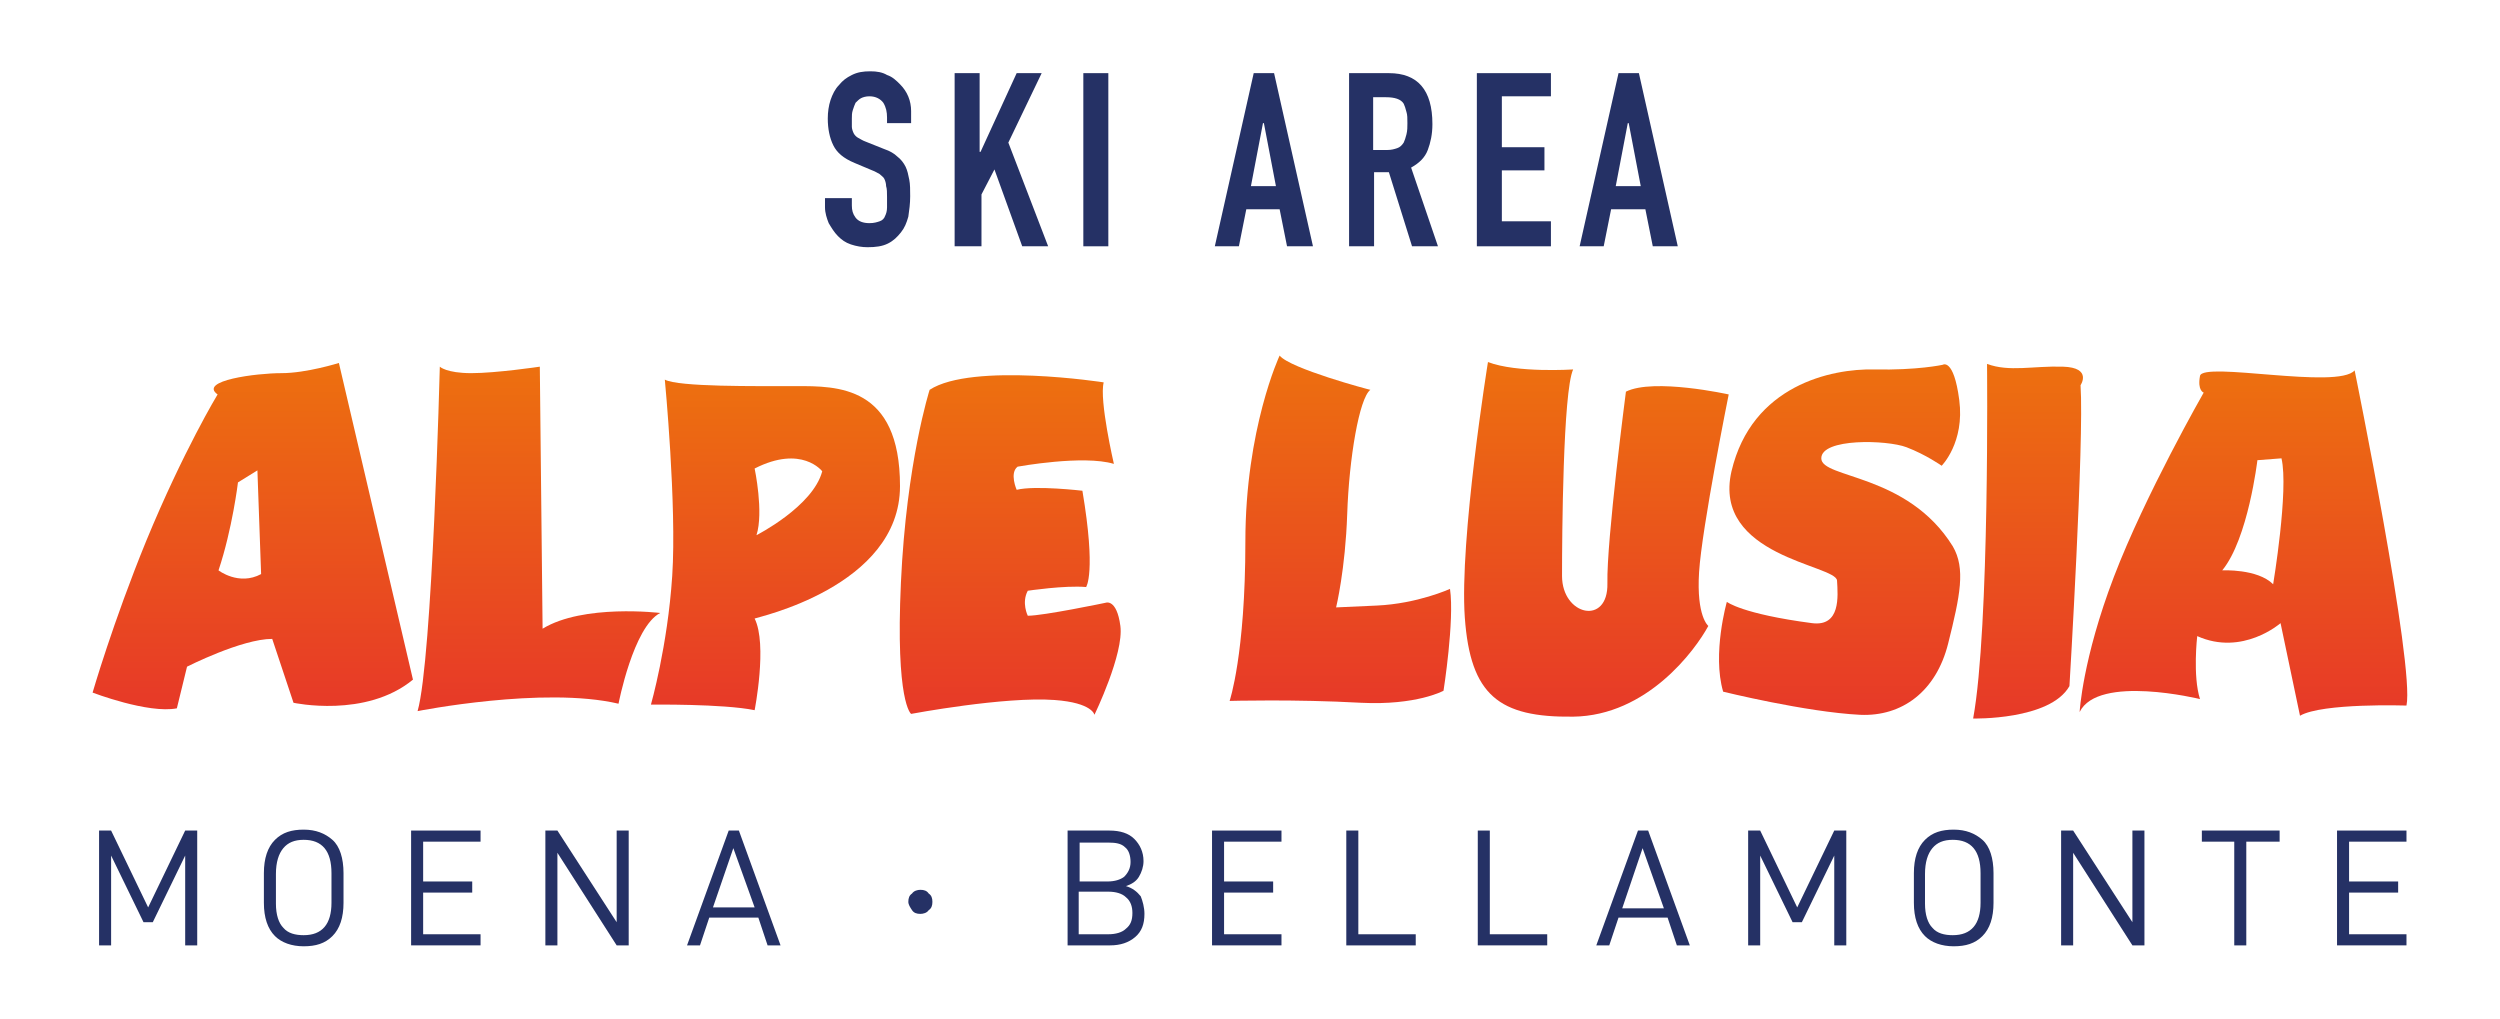
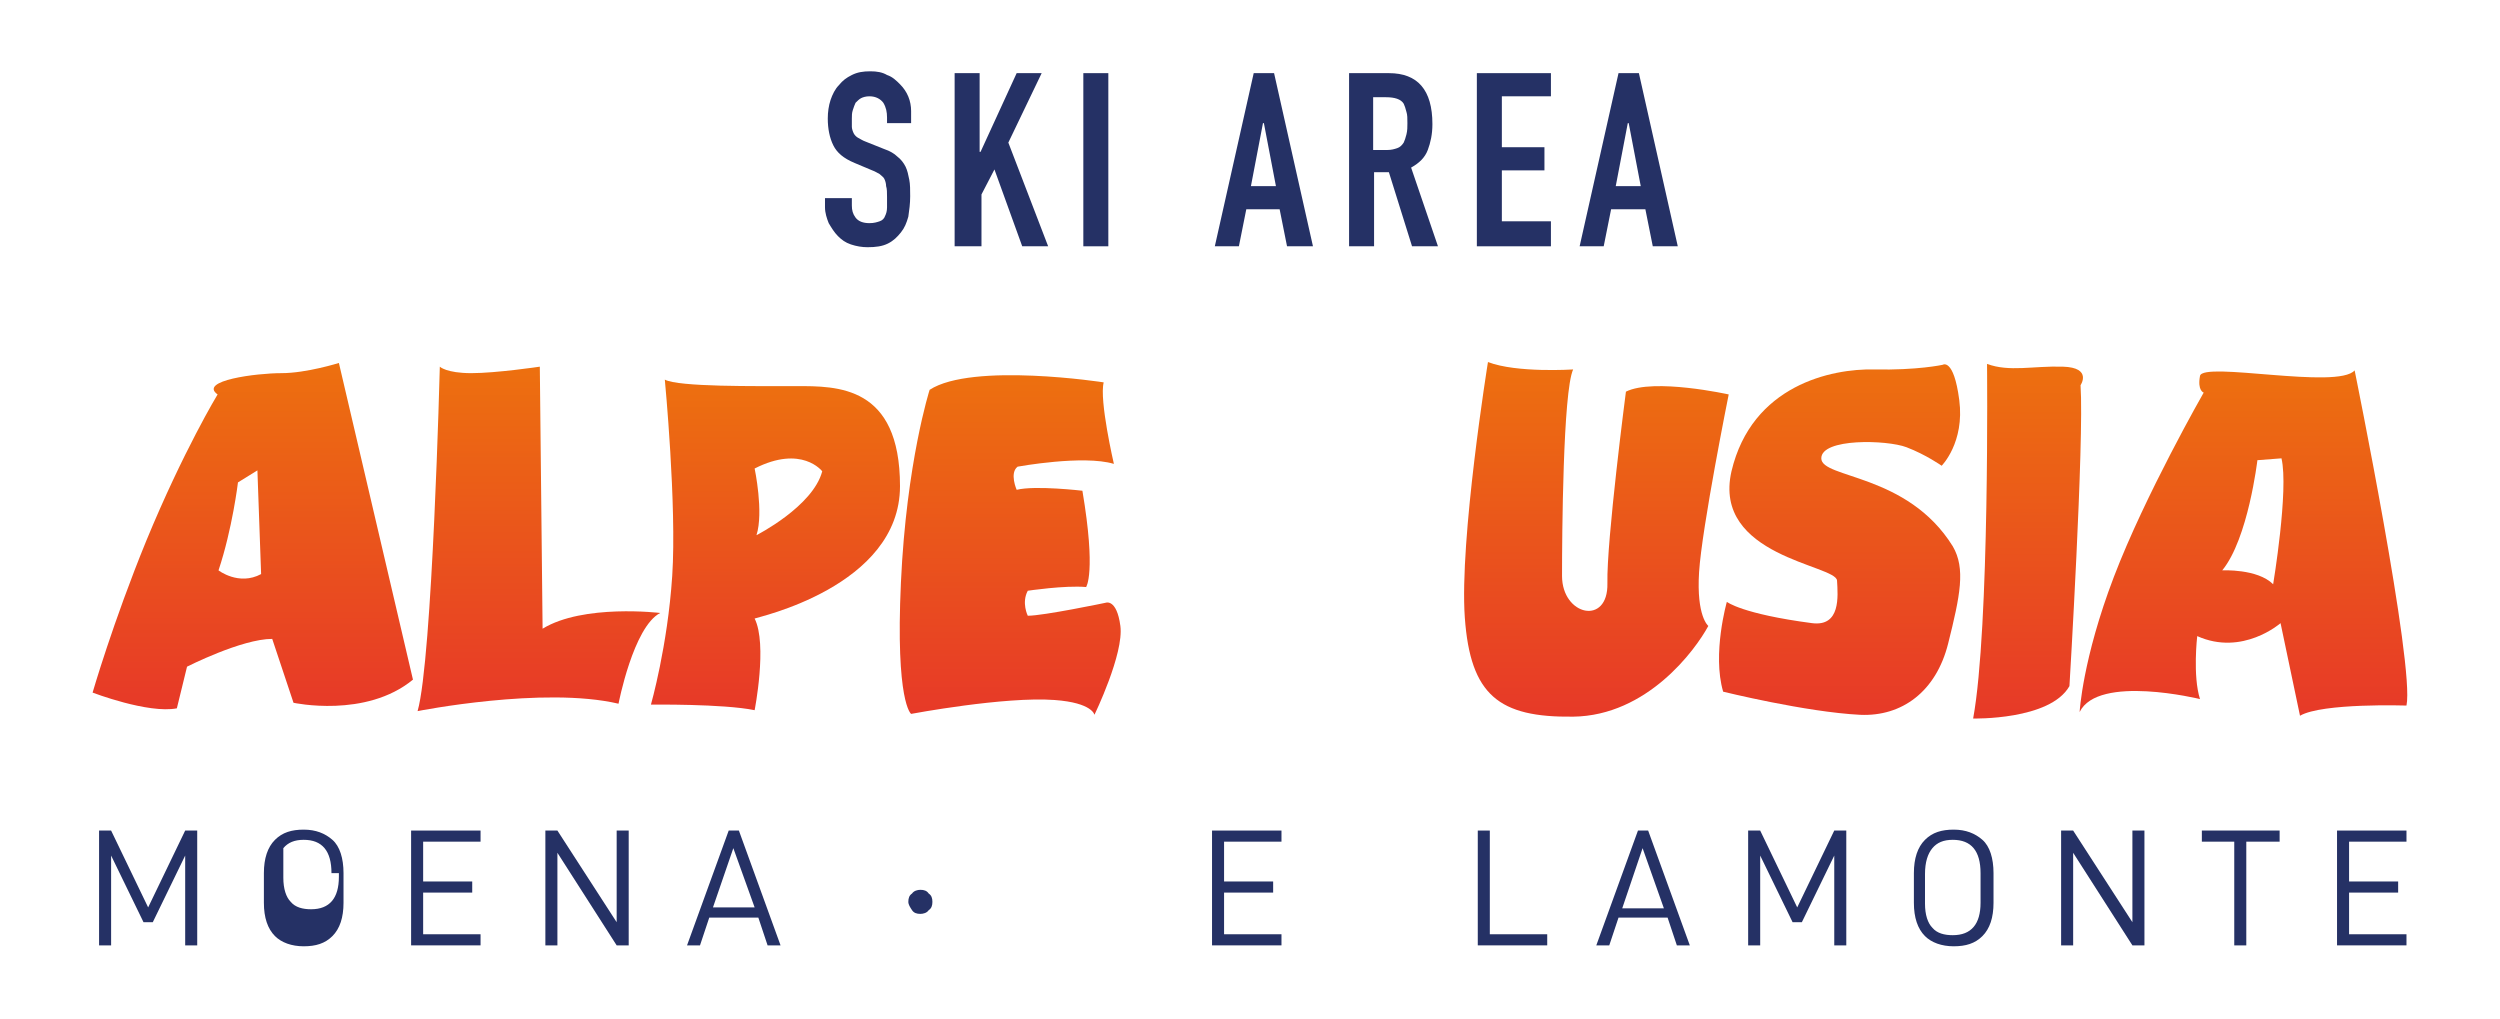
<svg xmlns="http://www.w3.org/2000/svg" version="1.1" id="Livello_1" x="0px" y="0px" viewBox="0 0 270 110" style="enable-background:new 0 0 270 110;" xml:space="preserve">
  <style type="text/css">
	.st0{fill:#253165;}
	.st1{fill:url(#SVGID_1_);}
	.st2{fill:url(#SVGID_2_);}
	.st3{fill:url(#SVGID_3_);}
	.st4{fill:url(#SVGID_4_);}
	.st5{fill:url(#SVGID_5_);}
	.st6{fill:url(#SVGID_6_);}
	.st7{fill:url(#SVGID_7_);}
	.st8{fill:url(#SVGID_8_);}
	.st9{fill:url(#SVGID_9_);}
</style>
  <g>
    <g>
      <path class="st0" d="M21.3,102.1H20v-9.7l-3.5,7.2h-1l-3.5-7.2v9.7h-1.3V89.7h1.3l4,8.3l4-8.3h1.3V102.1z" />
-       <path class="st0" d="M28.5,97.5v-3.2c0-1.6,0.4-2.8,1.2-3.6c0.8-0.8,1.8-1.1,3.1-1.1c1.3,0,2.3,0.4,3.1,1.1s1.2,2,1.2,3.6v3.2    c0,1.6-0.4,2.8-1.2,3.6c-0.8,0.8-1.8,1.1-3.1,1.1c-1.3,0-2.4-0.4-3.1-1.1C28.9,100.3,28.5,99.1,28.5,97.5z M35.8,94.3    c0-2.4-1-3.6-3-3.6c-1,0-1.7,0.3-2.2,0.9s-0.8,1.5-0.8,2.8v3.2c0,1.2,0.3,2.1,0.8,2.6c0.5,0.6,1.3,0.8,2.2,0.8c2,0,3-1.2,3-3.5    V94.3z" />
+       <path class="st0" d="M28.5,97.5v-3.2c0-1.6,0.4-2.8,1.2-3.6c0.8-0.8,1.8-1.1,3.1-1.1c1.3,0,2.3,0.4,3.1,1.1s1.2,2,1.2,3.6v3.2    c0,1.6-0.4,2.8-1.2,3.6c-0.8,0.8-1.8,1.1-3.1,1.1c-1.3,0-2.4-0.4-3.1-1.1C28.9,100.3,28.5,99.1,28.5,97.5z M35.8,94.3    c0-2.4-1-3.6-3-3.6c-1,0-1.7,0.3-2.2,0.9v3.2c0,1.2,0.3,2.1,0.8,2.6c0.5,0.6,1.3,0.8,2.2,0.8c2,0,3-1.2,3-3.5    V94.3z" />
      <path class="st0" d="M45.7,95.2H51v1.2h-5.3v4.5h6.2v1.2h-7.5V89.7h7.5v1.2h-6.2V95.2z" />
      <path class="st0" d="M67.9,102.1h-1.3l-6.4-10v10h-1.3V89.7h1.3l6.4,9.9v-9.9h1.3V102.1z" />
      <path class="st0" d="M76.6,99.1l-1,3h-1.4l4.5-12.4h1.1l4.5,12.4h-1.4l-1-3H76.6z M79.2,91.6L77,98h4.5L79.2,91.6z" />
      <path class="st0" d="M100.7,97.4c0,0.4-0.1,0.7-0.4,0.9c-0.2,0.3-0.6,0.4-0.9,0.4c-0.4,0-0.7-0.1-0.9-0.4    c-0.2-0.3-0.4-0.6-0.4-0.9c0-0.4,0.1-0.7,0.4-0.9c0.2-0.3,0.6-0.4,0.9-0.4c0.4,0,0.7,0.1,0.9,0.4C100.6,96.7,100.7,97,100.7,97.4z    " />
-       <path class="st0" d="M123.6,98.7c0,1.1-0.3,1.9-1,2.5c-0.7,0.6-1.6,0.9-2.7,0.9h-4.6V89.7h4.5c1.2,0,2.1,0.3,2.7,0.9    c0.6,0.6,1,1.4,1,2.4c0,0.6-0.2,1.2-0.5,1.7c-0.3,0.5-0.8,0.8-1.4,1c0.7,0.2,1.2,0.6,1.6,1.1C123.4,97.3,123.6,98,123.6,98.7z     M116.5,95.2h3.1c0.8,0,1.4-0.2,1.8-0.5c0.4-0.4,0.7-0.9,0.7-1.6s-0.2-1.3-0.6-1.6c-0.4-0.4-1-0.5-1.8-0.5h-3.1V95.2z M122.3,98.6    c0-0.7-0.2-1.3-0.7-1.7c-0.4-0.4-1.1-0.6-1.9-0.6h-3.2v4.6h3.2c0.8,0,1.5-0.2,1.9-0.6C122.1,99.9,122.3,99.4,122.3,98.6z" />
      <path class="st0" d="M132.2,95.2h5.3v1.2h-5.3v4.5h6.2v1.2h-7.5V89.7h7.5v1.2h-6.2V95.2z" />
-       <path class="st0" d="M146.7,89.7v11.2h6.2v1.2h-7.5V89.7H146.7z" />
      <path class="st0" d="M160.9,89.7v11.2h6.2v1.2h-7.5V89.7H160.9z" />
      <path class="st0" d="M174.8,99.1l-1,3h-1.4l4.5-12.4h1.1l4.5,12.4h-1.4l-1-3H174.8z M177.4,91.6l-2.2,6.5h4.5L177.4,91.6z" />
      <path class="st0" d="M199.4,102.1h-1.3v-9.7l-3.5,7.2h-1l-3.5-7.2v9.7h-1.3V89.7h1.3l4,8.3l4-8.3h1.3V102.1z" />
      <path class="st0" d="M206.7,97.5v-3.2c0-1.6,0.4-2.8,1.2-3.6c0.8-0.8,1.8-1.1,3.1-1.1c1.3,0,2.3,0.4,3.1,1.1s1.2,2,1.2,3.6v3.2    c0,1.6-0.4,2.8-1.2,3.6c-0.8,0.8-1.8,1.1-3.1,1.1c-1.3,0-2.4-0.4-3.1-1.1C207.1,100.3,206.7,99.1,206.7,97.5z M213.9,94.3    c0-2.4-1-3.6-3-3.6c-1,0-1.7,0.3-2.2,0.9c-0.5,0.6-0.8,1.5-0.8,2.8v3.2c0,1.2,0.3,2.1,0.8,2.6c0.5,0.6,1.3,0.8,2.2,0.8    c2,0,3-1.2,3-3.5V94.3z" />
      <path class="st0" d="M231.6,102.1h-1.3l-6.4-10v10h-1.3V89.7h1.3l6.4,9.9v-9.9h1.3V102.1z" />
      <path class="st0" d="M242.6,90.9v11.2h-1.3V90.9h-3.5v-1.2h8.4v1.2H242.6z" />
      <path class="st0" d="M253.7,95.2h5.3v1.2h-5.3v4.5h6.2v1.2h-7.5V89.7h7.5v1.2h-6.2V95.2z" />
    </g>
    <g>
      <path class="st0" d="M98.5,13.3h-2.7v-0.6c0-0.6-0.1-1.1-0.4-1.6c-0.3-0.4-0.8-0.7-1.5-0.7c-0.4,0-0.7,0.1-0.9,0.2    c-0.2,0.1-0.4,0.3-0.6,0.5c-0.1,0.2-0.2,0.5-0.3,0.8c-0.1,0.3-0.1,0.6-0.1,0.9c0,0.4,0,0.7,0,0.9c0,0.2,0.1,0.5,0.2,0.7    c0.1,0.2,0.3,0.4,0.5,0.5c0.2,0.1,0.5,0.3,0.8,0.4l2,0.8c0.6,0.2,1.1,0.5,1.4,0.8c0.4,0.3,0.7,0.7,0.9,1.1    c0.2,0.4,0.3,0.9,0.4,1.4c0.1,0.5,0.1,1.1,0.1,1.8c0,0.8-0.1,1.5-0.2,2.2c-0.2,0.7-0.4,1.2-0.8,1.7c-0.4,0.5-0.8,0.9-1.4,1.2    c-0.6,0.3-1.3,0.4-2.2,0.4c-0.6,0-1.2-0.1-1.8-0.3c-0.6-0.2-1-0.5-1.4-0.9c-0.4-0.4-0.7-0.9-1-1.4c-0.2-0.5-0.4-1.1-0.4-1.7v-1H92    v0.8c0,0.5,0.1,0.9,0.4,1.3s0.8,0.6,1.5,0.6c0.5,0,0.8-0.1,1.1-0.2c0.3-0.1,0.5-0.3,0.6-0.6c0.1-0.2,0.2-0.5,0.2-0.9    c0-0.3,0-0.7,0-1.1c0-0.5,0-0.9-0.1-1.2c0-0.3-0.1-0.6-0.2-0.8c-0.1-0.2-0.3-0.3-0.5-0.5c-0.2-0.1-0.5-0.3-0.8-0.4l-1.9-0.8    c-1.2-0.5-1.9-1.1-2.3-1.9c-0.4-0.8-0.6-1.8-0.6-2.9c0-0.7,0.1-1.4,0.3-2c0.2-0.6,0.5-1.2,0.9-1.6c0.4-0.5,0.8-0.8,1.4-1.1    c0.6-0.3,1.2-0.4,2-0.4c0.7,0,1.3,0.1,1.8,0.4c0.6,0.2,1,0.6,1.4,1c0.8,0.8,1.2,1.8,1.2,2.9V13.3z" />
      <path class="st0" d="M103.1,26.6V7.9h2.7v8.5h0.1l3.9-8.5h2.7l-3.6,7.5l4.3,11.2h-2.8l-3-8.3l-1.4,2.7v5.6H103.1z" />
      <path class="st0" d="M117,26.6V7.9h2.7v18.7H117z" />
      <path class="st0" d="M131.2,26.6l4.2-18.7h2.2l4.2,18.7H139l-0.8-4h-3.6l-0.8,4H131.2z M137.8,20.1l-1.3-6.8h-0.1l-1.3,6.8H137.8z    " />
      <path class="st0" d="M145.7,26.6V7.9h4.3c3.1,0,4.7,1.8,4.7,5.5c0,1.1-0.2,2-0.5,2.8c-0.3,0.8-0.9,1.4-1.8,1.9l2.9,8.5h-2.8    l-2.5-8h-1.6v8H145.7z M148.3,10.4v5.8h1.5c0.5,0,0.8-0.1,1.1-0.2c0.3-0.1,0.5-0.3,0.7-0.6c0.1-0.2,0.2-0.5,0.3-0.9    c0.1-0.4,0.1-0.8,0.1-1.2c0-0.5,0-0.9-0.1-1.2c-0.1-0.4-0.2-0.7-0.3-0.9c-0.3-0.5-1-0.7-1.9-0.7H148.3z" />
      <path class="st0" d="M159.5,26.6V7.9h8v2.5h-5.3v5.5h4.6v2.5h-4.6v5.5h5.3v2.7H159.5z" />
      <path class="st0" d="M170.6,26.6l4.2-18.7h2.2l4.2,18.7h-2.7l-0.8-4H174l-0.8,4H170.6z M177.2,20.1l-1.3-6.8h-0.1l-1.3,6.8H177.2z    " />
    </g>
    <g>
      <linearGradient id="SVGID_1_" gradientUnits="userSpaceOnUse" x1="58.184" y1="76.795" x2="58.184" y2="39.578">
        <stop offset="0" style="stop-color:#E73928" />
        <stop offset="1" style="stop-color:#ED700F" />
      </linearGradient>
      <path class="st1" d="M47.5,39.6c0,0-0.8,31.6-2.4,37.2c0,0,13.6-2.7,21.7-0.8c0,0,1.6-8.3,4.5-9.8c0,0-8.3-1-12.7,1.7l-0.3-28.3    c0,0-4.7,0.7-7.4,0.7S47.5,39.6,47.5,39.6z" />
      <linearGradient id="SVGID_2_" gradientUnits="userSpaceOnUse" x1="109.117" y1="77.219" x2="109.117" y2="40.537">
        <stop offset="0" style="stop-color:#E73928" />
        <stop offset="1" style="stop-color:#ED700F" />
      </linearGradient>
      <path class="st2" d="M100.4,42.1c0,0-2.5,7.8-3.1,20.8s1.1,14.2,1.1,14.2s10.1-1.9,15.5-1.5c4.1,0.3,4.3,1.6,4.3,1.6    s3.2-6.6,2.8-9.6s-1.6-2.5-1.6-2.5s-6.7,1.4-8.4,1.4c0,0-0.7-1.4,0-2.7c0,0,4-0.6,6.3-0.4c0,0,1.1-1.5-0.4-10.4    c0,0-5.1-0.6-7.1-0.1c0,0-0.8-1.8,0.1-2.5c0,0,7.1-1.3,10.4-0.3c0,0-1.6-6.9-1.1-8.8C119.3,41.3,105,39.1,100.4,42.1z" />
      <linearGradient id="SVGID_3_" gradientUnits="userSpaceOnUse" x1="144.745" y1="76.037" x2="144.745" y2="38.446">
        <stop offset="0" style="stop-color:#E73928" />
        <stop offset="1" style="stop-color:#ED700F" />
      </linearGradient>
-       <path class="st3" d="M138.2,38.4c0,0-3.7,7.9-3.7,20.1s-1.7,17.2-1.7,17.2s7-0.2,14.2,0.2c6,0.3,8.9-1.3,8.9-1.3s1.2-7.6,0.7-11    c0,0-3.5,1.6-7.9,1.8c-4.4,0.2-4.4,0.2-4.4,0.2s1-4.1,1.2-10.1c0.2-6,1.3-12.5,2.5-13.4C147.9,42.1,139.3,39.8,138.2,38.4z" />
      <linearGradient id="SVGID_4_" gradientUnits="userSpaceOnUse" x1="172.407" y1="77.407" x2="172.407" y2="39.102">
        <stop offset="0" style="stop-color:#E73928" />
        <stop offset="1" style="stop-color:#ED700F" />
      </linearGradient>
      <path class="st4" d="M160.7,39.1c0,0-3.1,19.2-2.5,27.6s3.7,10.8,11.7,10.7c8-0.1,13.2-7.2,14.6-9.8c0,0-1.3-1-1-5.8    s3.2-19.2,3.2-19.2s-8.1-1.8-11.1-0.3c0,0-2.1,16.1-2,20.7s-4.9,3.5-4.9-0.8s0.1-19.9,1.2-22.3C169.9,39.9,163.8,40.3,160.7,39.1z    " />
      <linearGradient id="SVGID_5_" gradientUnits="userSpaceOnUse" x1="198.73" y1="77.225" x2="198.73" y2="39.325">
        <stop offset="0" style="stop-color:#E73928" />
        <stop offset="1" style="stop-color:#ED700F" />
      </linearGradient>
      <path class="st5" d="M186.5,65c0,0-1.6,5.6-0.4,9.7c0,0,8.9,2.2,14.8,2.5c4.5,0.2,8.2-2.5,9.5-7.7c1.3-5.2,1.9-8.1,0.5-10.5    c-4.9-7.9-14.2-7.3-14.2-9.5s7.1-2,9.2-1.2c2.1,0.8,3.8,2,3.8,2s2.5-2.5,1.9-7.1s-1.8-3.8-1.8-3.8s-2.7,0.6-7.4,0.5    c-4.6-0.1-13.2,1.7-15.4,11c-2.1,9.2,11.3,10.1,11.4,11.8c0.1,1.7,0.4,5-2.7,4.6C188.1,66.3,186.5,65,186.5,65z" />
      <linearGradient id="SVGID_6_" gradientUnits="userSpaceOnUse" x1="219.037" y1="77.622" x2="219.037" y2="39.292">
        <stop offset="0" style="stop-color:#E73928" />
        <stop offset="1" style="stop-color:#ED700F" />
      </linearGradient>
      <path class="st6" d="M214.6,39.3c0,0,0.3,28.5-1.5,38.3c0,0,8.3,0.2,10.4-3.5c0,0,1.6-26.5,1.2-32.5c0,0,1.3-1.9-1.9-2    C219.6,39.5,217,40.2,214.6,39.3z" />
      <linearGradient id="SVGID_7_" gradientUnits="userSpaceOnUse" x1="27.264" y1="76.574" x2="27.264" y2="39.25">
        <stop offset="0" style="stop-color:#E73928" />
        <stop offset="1" style="stop-color:#ED700F" />
      </linearGradient>
      <path class="st7" d="M36.6,39.2c0,0-3.5,1.1-6.2,1.1s-9,0.8-6.9,2.3c0,0-3.7,6.1-7.7,15.8C12.2,67.2,10,74.8,10,74.8    s6,2.3,9.1,1.7l1.1-4.5c0,0,5.9-3,9.2-3l2.3,6.9c0,0,7.8,1.7,12.9-2.5L36.6,39.2z M23.6,61.6c1.5-4.5,2.1-9.5,2.1-9.5l2.1-1.3    l0.4,11.2C25.8,63.3,23.6,61.6,23.6,61.6z" />
      <linearGradient id="SVGID_8_" gradientUnits="userSpaceOnUse" x1="83.798" y1="76.653" x2="83.798" y2="40.993">
        <stop offset="0" style="stop-color:#E73928" />
        <stop offset="1" style="stop-color:#ED700F" />
      </linearGradient>
      <path class="st8" d="M97.2,52.5c0-10.9-6.8-10.8-11.2-10.8c-4.4,0-12.7,0.1-14.2-0.7c0,0,1.3,13.6,0.8,21.2s-2.3,13.9-2.3,13.9    s7.8-0.1,11.2,0.6c0,0,1.4-7.1,0-9.9C81.6,66.7,97.2,63.4,97.2,52.5z M81.7,57.8c0.8-2.5-0.2-7.2-0.2-7.2c5.1-2.6,7.3,0.3,7.3,0.3    C87.8,54.7,81.7,57.8,81.7,57.8z" />
      <linearGradient id="SVGID_9_" gradientUnits="userSpaceOnUse" x1="242.312" y1="77.219" x2="242.312" y2="39.955">
        <stop offset="0" style="stop-color:#E73928" />
        <stop offset="1" style="stop-color:#ED700F" />
      </linearGradient>
      <path class="st9" d="M254.3,40c-1.8,2.1-16.4-1-16.7,0.6c-0.3,1.6,0.4,1.8,0.4,1.8s-6.3,11-9.7,19.9c-3.4,8.9-3.7,14.6-3.7,14.6    c2-4.1,13-1.4,13-1.4c-0.8-2.5-0.3-6.8-0.3-6.8c4.9,2.2,9-1.4,9-1.4l2.1,10c2.4-1.4,11.5-1.1,11.5-1.1    C260.8,71.9,254.3,40,254.3,40z M245.5,63.1c-1.7-1.7-5.5-1.5-5.5-1.5c2.8-3.4,3.8-11.9,3.8-11.9l2.6-0.2    C247.2,52.9,245.5,63.1,245.5,63.1z" />
    </g>
  </g>
</svg>